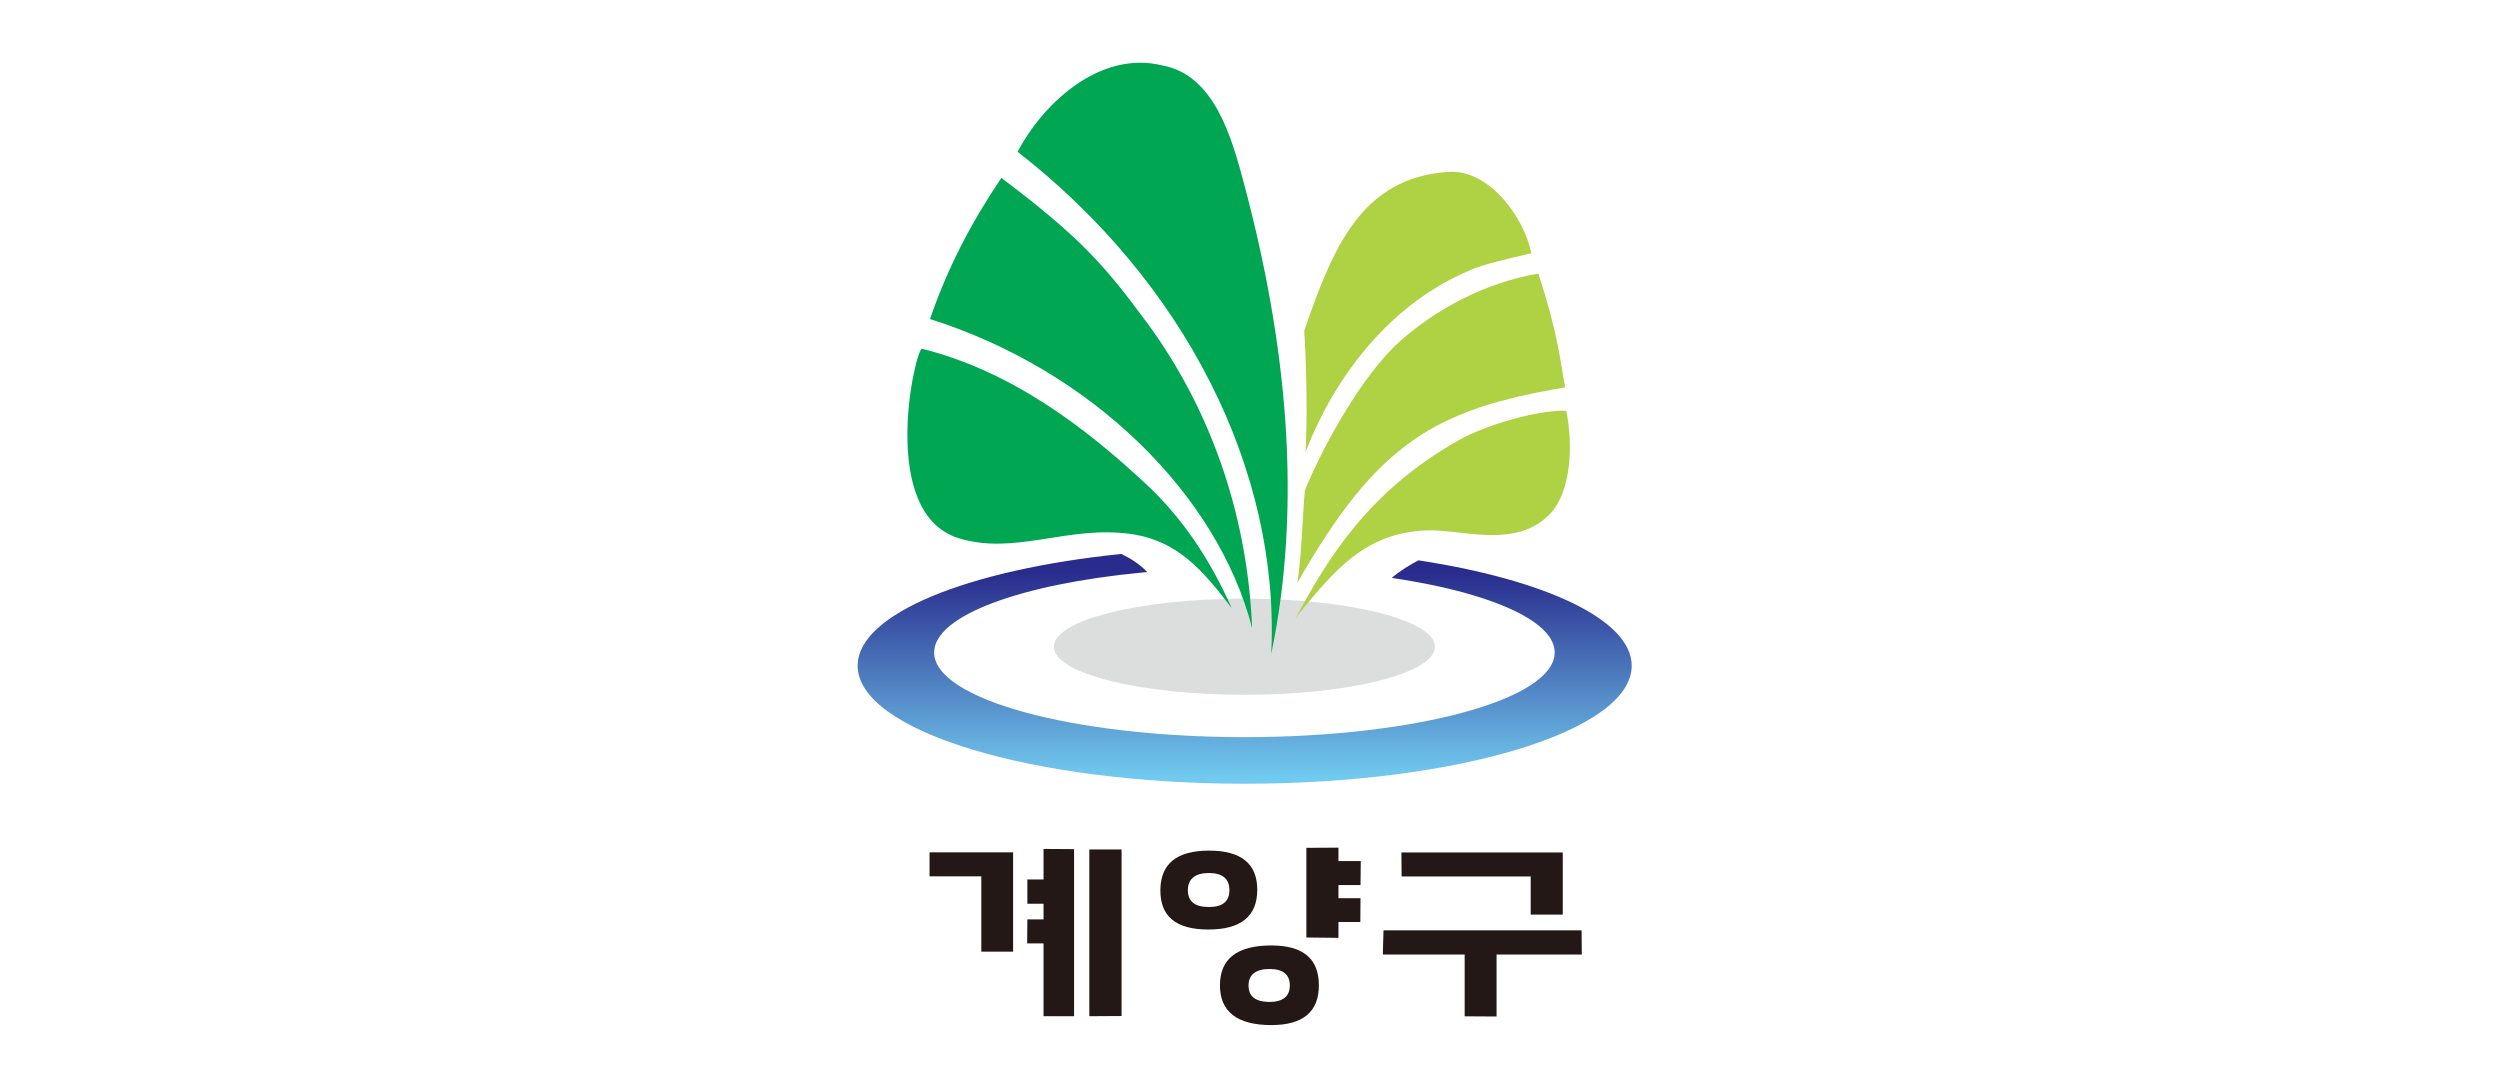
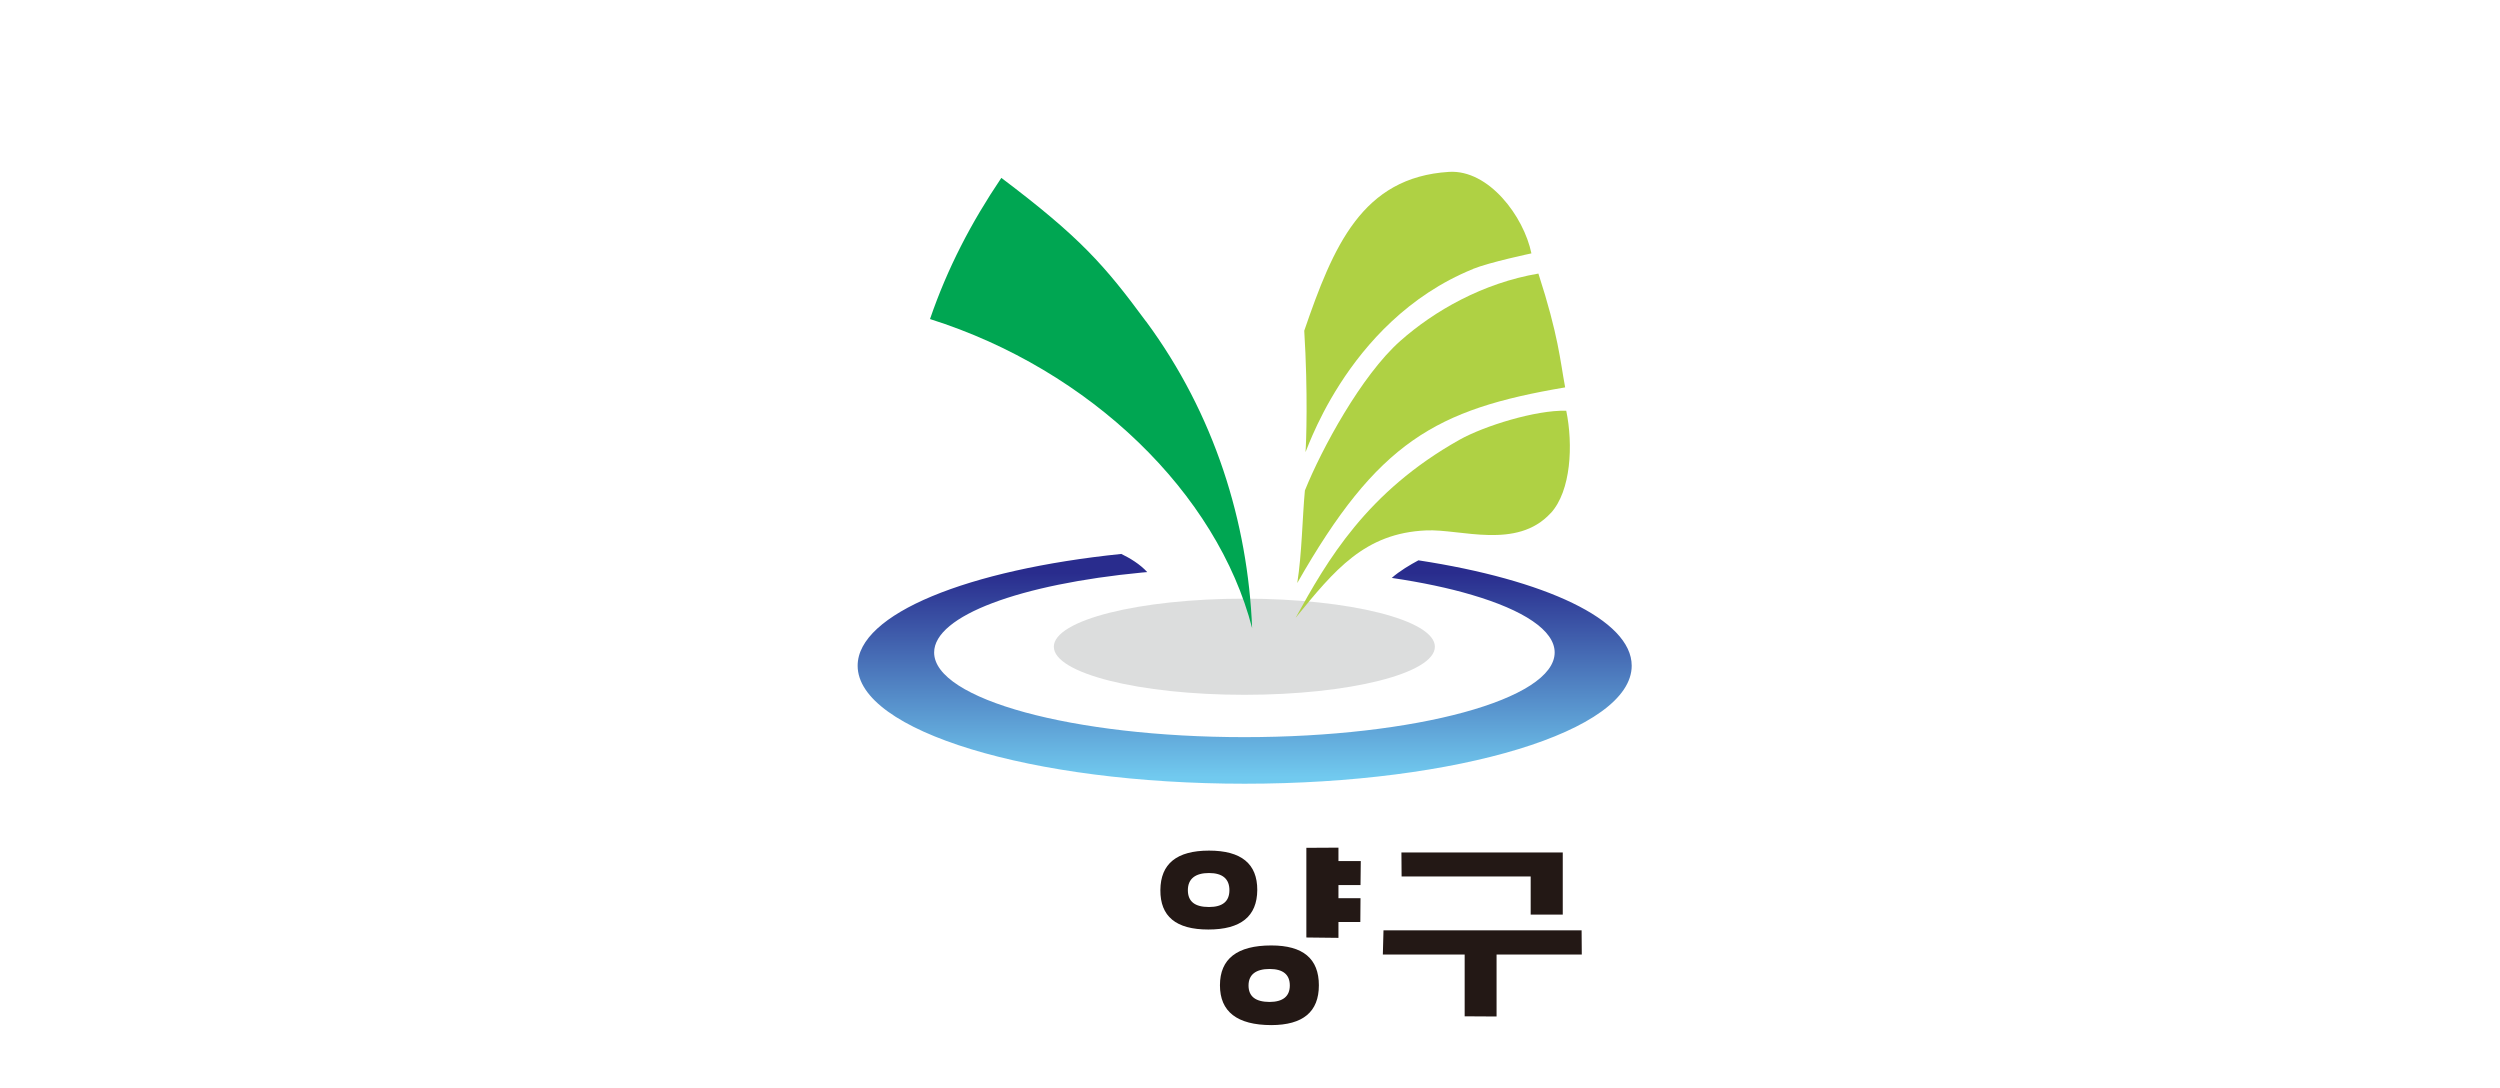
<svg xmlns="http://www.w3.org/2000/svg" width="239" height="104" viewBox="0 0 239 104" fill="none">
  <g clip-path="url(#clip0_802_29128)">
    <path d="M137.175 61.828C137.175 64.37 129.019 66.424 118.965 66.424C108.911 66.424 100.746 64.37 100.746 61.828C100.746 59.287 108.902 57.233 118.965 57.233C129.028 57.233 137.175 59.287 137.175 61.828Z" fill="#DCDDDD" />
-     <path d="M118.912 17.502C123.122 33.193 124.467 48.449 121.531 62.501C122.392 44.969 113.261 26.95 97.283 14.509C99.542 10.17 104.982 4.725 111.161 6.265C116.126 7.195 117.761 13.216 118.912 17.493V17.502Z" fill="#00A652" />
    <path d="M109.561 30.722C116.135 39.63 119.299 49.955 119.703 60.049C116.381 47.183 104.27 35.353 88.908 30.501C90.587 25.613 92.845 21.283 95.728 17.006C103.269 22.691 105.589 25.347 109.552 30.722H109.561Z" fill="#00A652" />
-     <path d="M109.596 46.306C113.033 49.529 115.652 53.416 117.752 58.136C115.045 54.594 112.619 51.69 108.129 51.052C102.1 50.193 97.081 53.107 91.676 51.46C83.837 49.069 87.546 33.184 88.152 33.343C96.58 35.45 103.664 40.754 109.596 46.315V46.306Z" fill="#00A652" />
    <path d="M149.619 37.036C137.263 39.125 131.7 42.242 124.018 55.737C124.458 53.01 124.51 49.406 124.748 46.891C126.338 42.933 130.153 35.885 133.862 32.599C137.113 29.713 141.771 27.056 147.071 26.153C149.004 32.13 149.145 34.45 149.628 37.027L149.619 37.036Z" fill="#AFD144" />
    <path d="M148.248 49.051C145.005 52.584 139.636 50.556 136.34 50.707C130.46 50.964 127.578 54.497 123.86 59.066C126.892 53.549 130.662 47.023 139.521 42.047C141.877 40.719 146.851 39.178 149.734 39.267C150.402 42.508 150.2 46.935 148.248 49.06V49.051Z" fill="#AFD144" />
    <path d="M140.813 25.719C128.421 30.758 124.616 44.208 124.809 43.154C124.871 42.472 125.055 37.558 124.686 31.617C127.455 23.559 130.206 16.945 138.528 16.431C142.325 16.201 145.673 20.681 146.403 24.223C146.403 24.223 142.413 25.064 140.813 25.711V25.719Z" fill="#AFD144" />
-     <path d="M96.862 90.978H93.812V83.779H88.864V81.486H96.853V90.978H96.862ZM102.68 97.15H99.762V90.19H98.198L98.215 87.897H99.762V86.4H98.215V84.08H99.762V81.158L102.68 81.176V97.15ZM107.223 97.132L104.139 97.15V81.211H107.223V97.123V97.132Z" fill="#231815" />
    <path d="M115.581 81.318C118.666 81.318 120.204 82.575 120.195 85.09C120.178 87.605 118.622 88.862 115.52 88.862C112.417 88.862 110.914 87.605 110.932 85.09C110.95 82.575 112.496 81.318 115.59 81.318H115.581ZM115.581 86.71C116.882 86.71 117.532 86.17 117.532 85.099C117.532 84.028 116.882 83.461 115.581 83.461C114.28 83.461 113.56 84.01 113.56 85.099C113.56 86.188 114.228 86.71 115.581 86.71ZM121.54 98C118.262 97.991 116.627 96.716 116.627 94.193C116.627 91.669 118.262 90.385 121.54 90.385C124.572 90.385 126.084 91.651 126.084 94.193C126.084 96.734 124.563 97.991 121.54 98ZM121.373 95.787C122.656 95.778 123.306 95.246 123.306 94.21C123.306 93.174 122.665 92.634 121.373 92.634C120.081 92.634 119.36 93.157 119.36 94.21C119.36 95.264 120.028 95.778 121.373 95.787ZM130.056 88.145H127.956V89.659L124.888 89.624V81.052L127.956 81.035V82.319H130.091L130.065 84.612H127.956V85.869H130.065L130.047 88.145H130.056Z" fill="#231815" />
    <path d="M151.228 91.253H143.072V97.177L140.022 97.159V91.253H132.2L132.262 88.942H151.201L151.219 91.253H151.228ZM149.4 87.437H146.333V83.788H133.993L133.976 81.495H149.4V87.437Z" fill="#231815" />
    <path d="M135.602 53.567C134.828 53.983 133.8 54.585 133.053 55.249C135.927 55.674 138.528 56.223 140.734 56.879C145.629 58.322 148.626 60.252 148.626 62.377C148.626 66.849 135.347 70.471 118.965 70.471C102.583 70.471 89.303 66.849 89.303 62.377C89.303 58.844 97.6 55.843 109.166 54.736C109.333 54.718 109.508 54.709 109.675 54.692C108.99 53.939 108.023 53.355 107.197 52.956C92.546 54.461 81.991 58.676 81.991 63.644C81.991 69.877 98.558 74.924 118.991 74.924C139.425 74.924 155.991 69.877 155.991 63.644C155.991 59.234 147.686 55.418 135.602 53.567Z" fill="url(#paint0_linear_802_29128)" />
  </g>
  <defs>
    <linearGradient id="paint0_linear_802_29128" x1="119" y1="52.832" x2="119" y2="74.331" gradientUnits="userSpaceOnUse">
      <stop offset="0.09" stop-color="#292C8D" />
      <stop offset="1" stop-color="#71CAEF" />
    </linearGradient>
    <clipPath id="clip0_802_29128">
      <rect width="74" height="92" fill="white" transform="translate(82 6)" />
    </clipPath>
  </defs>
</svg>